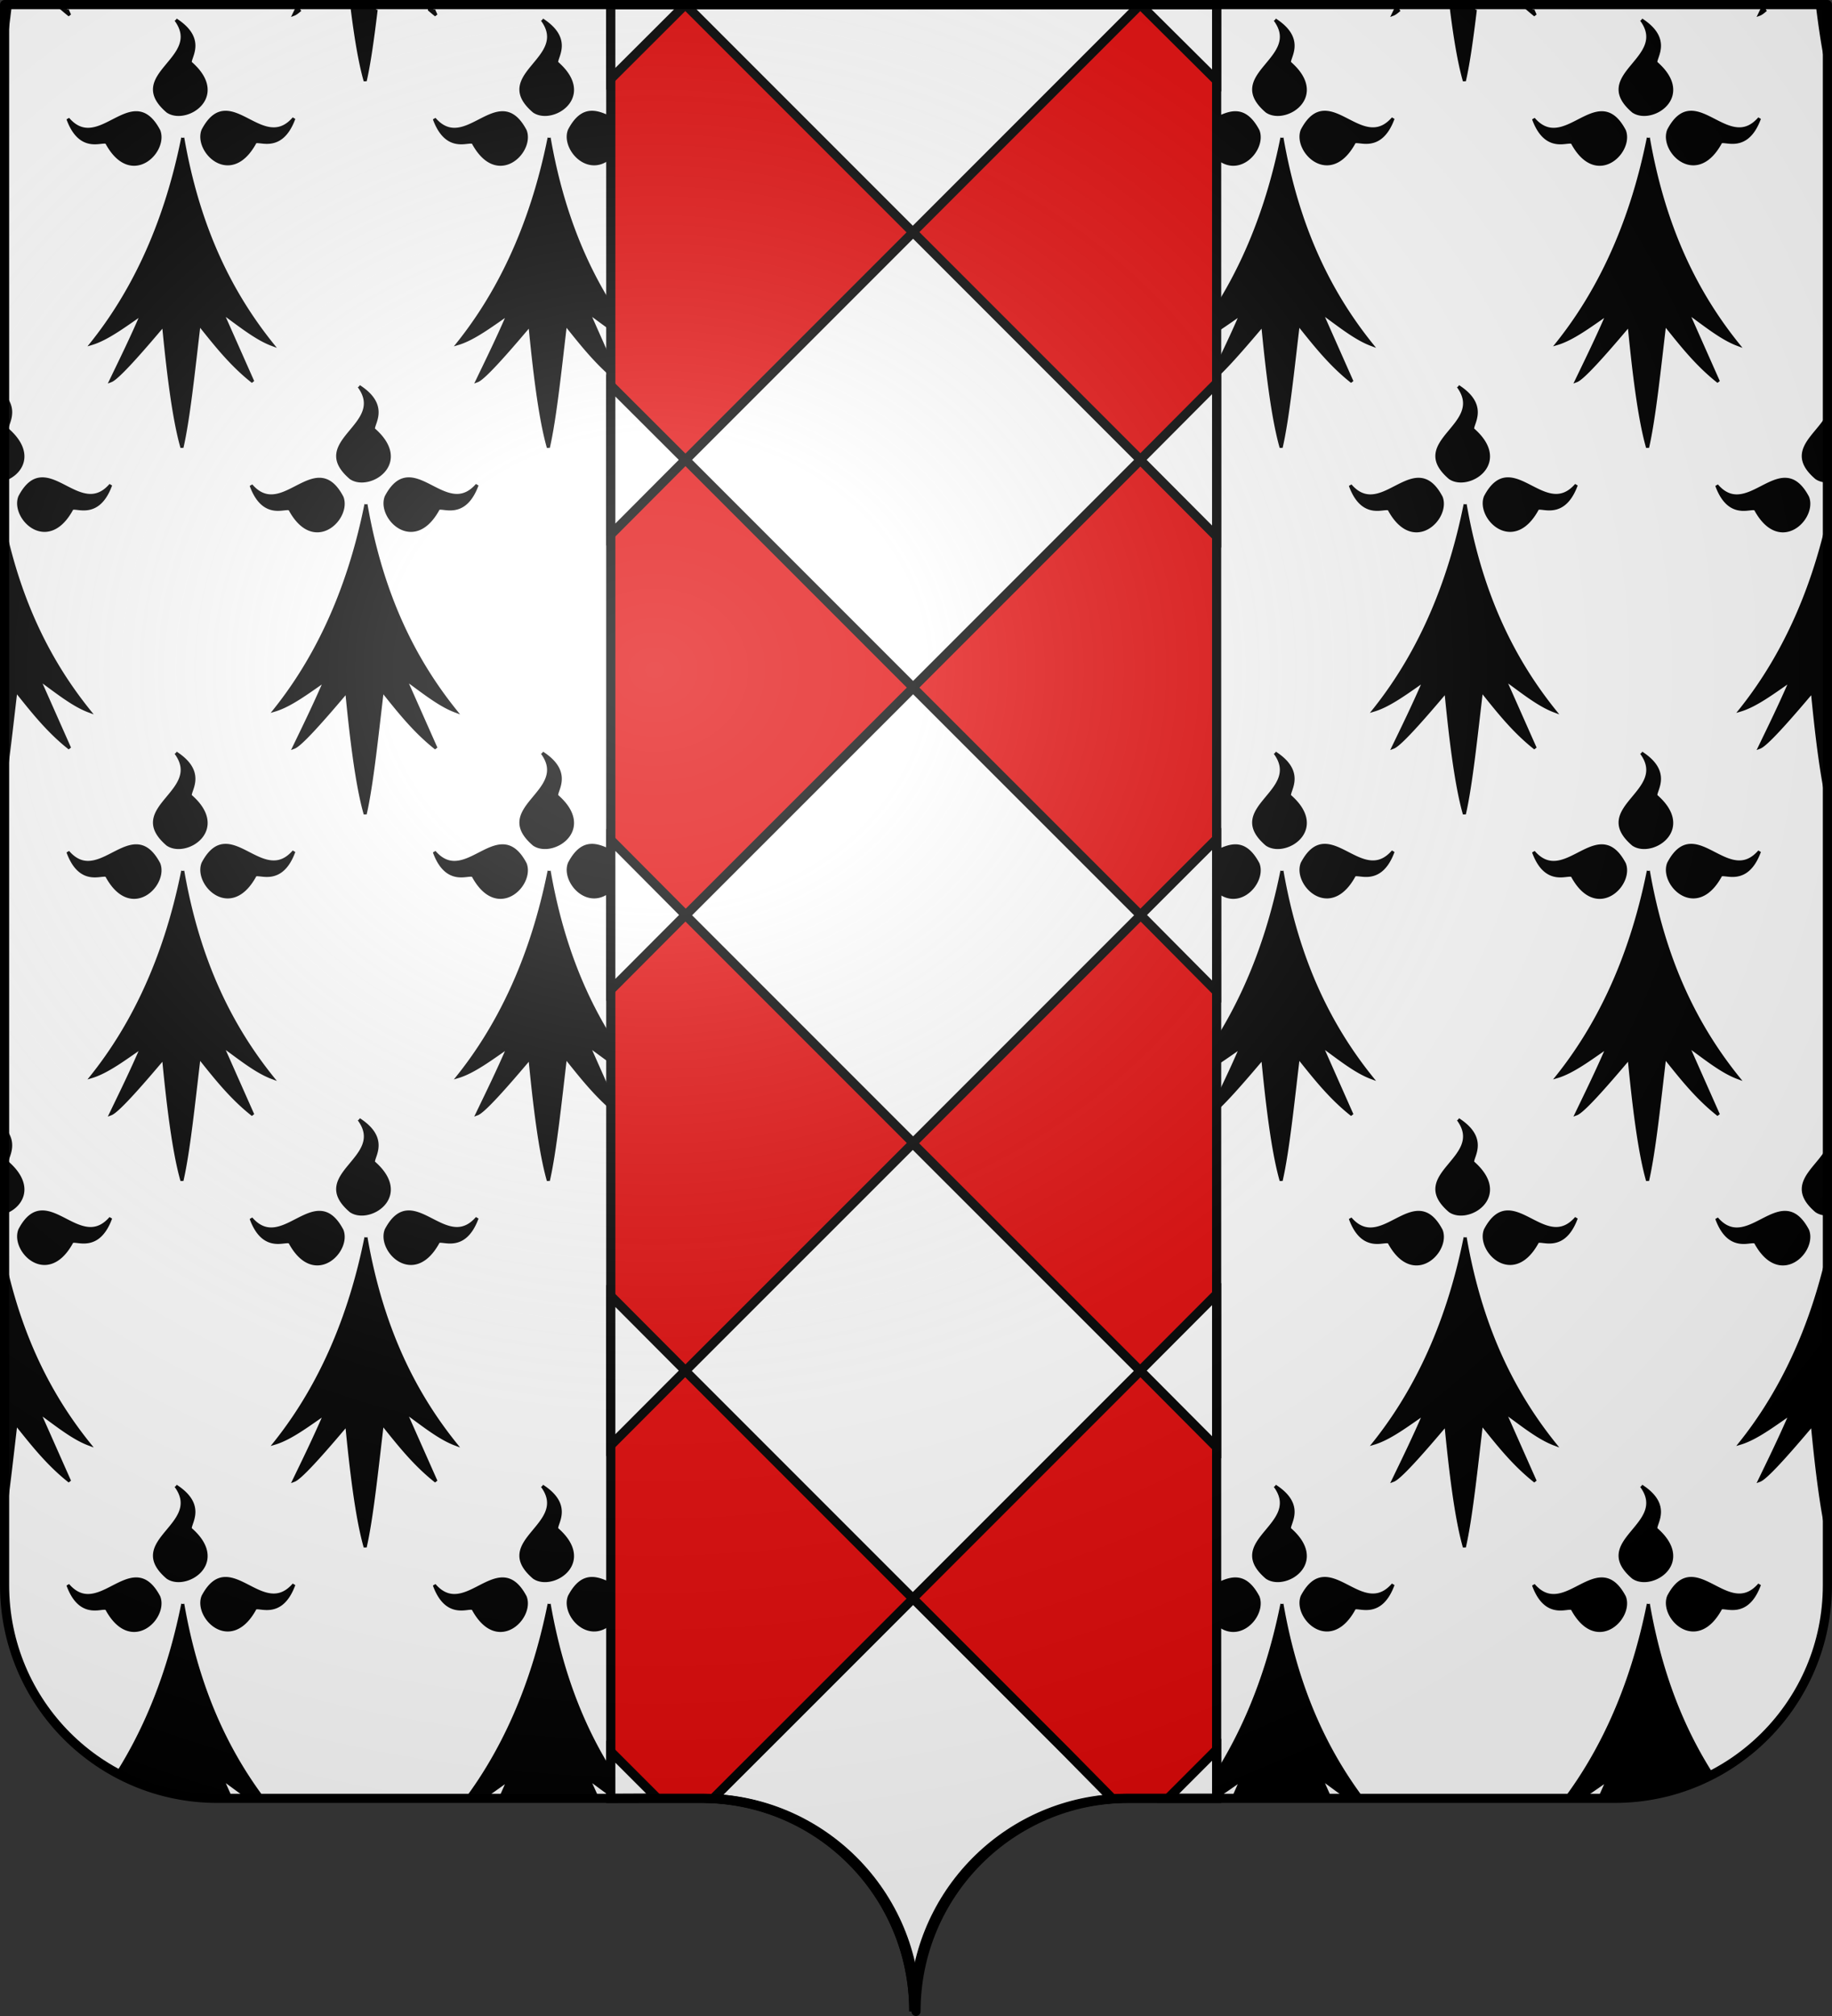
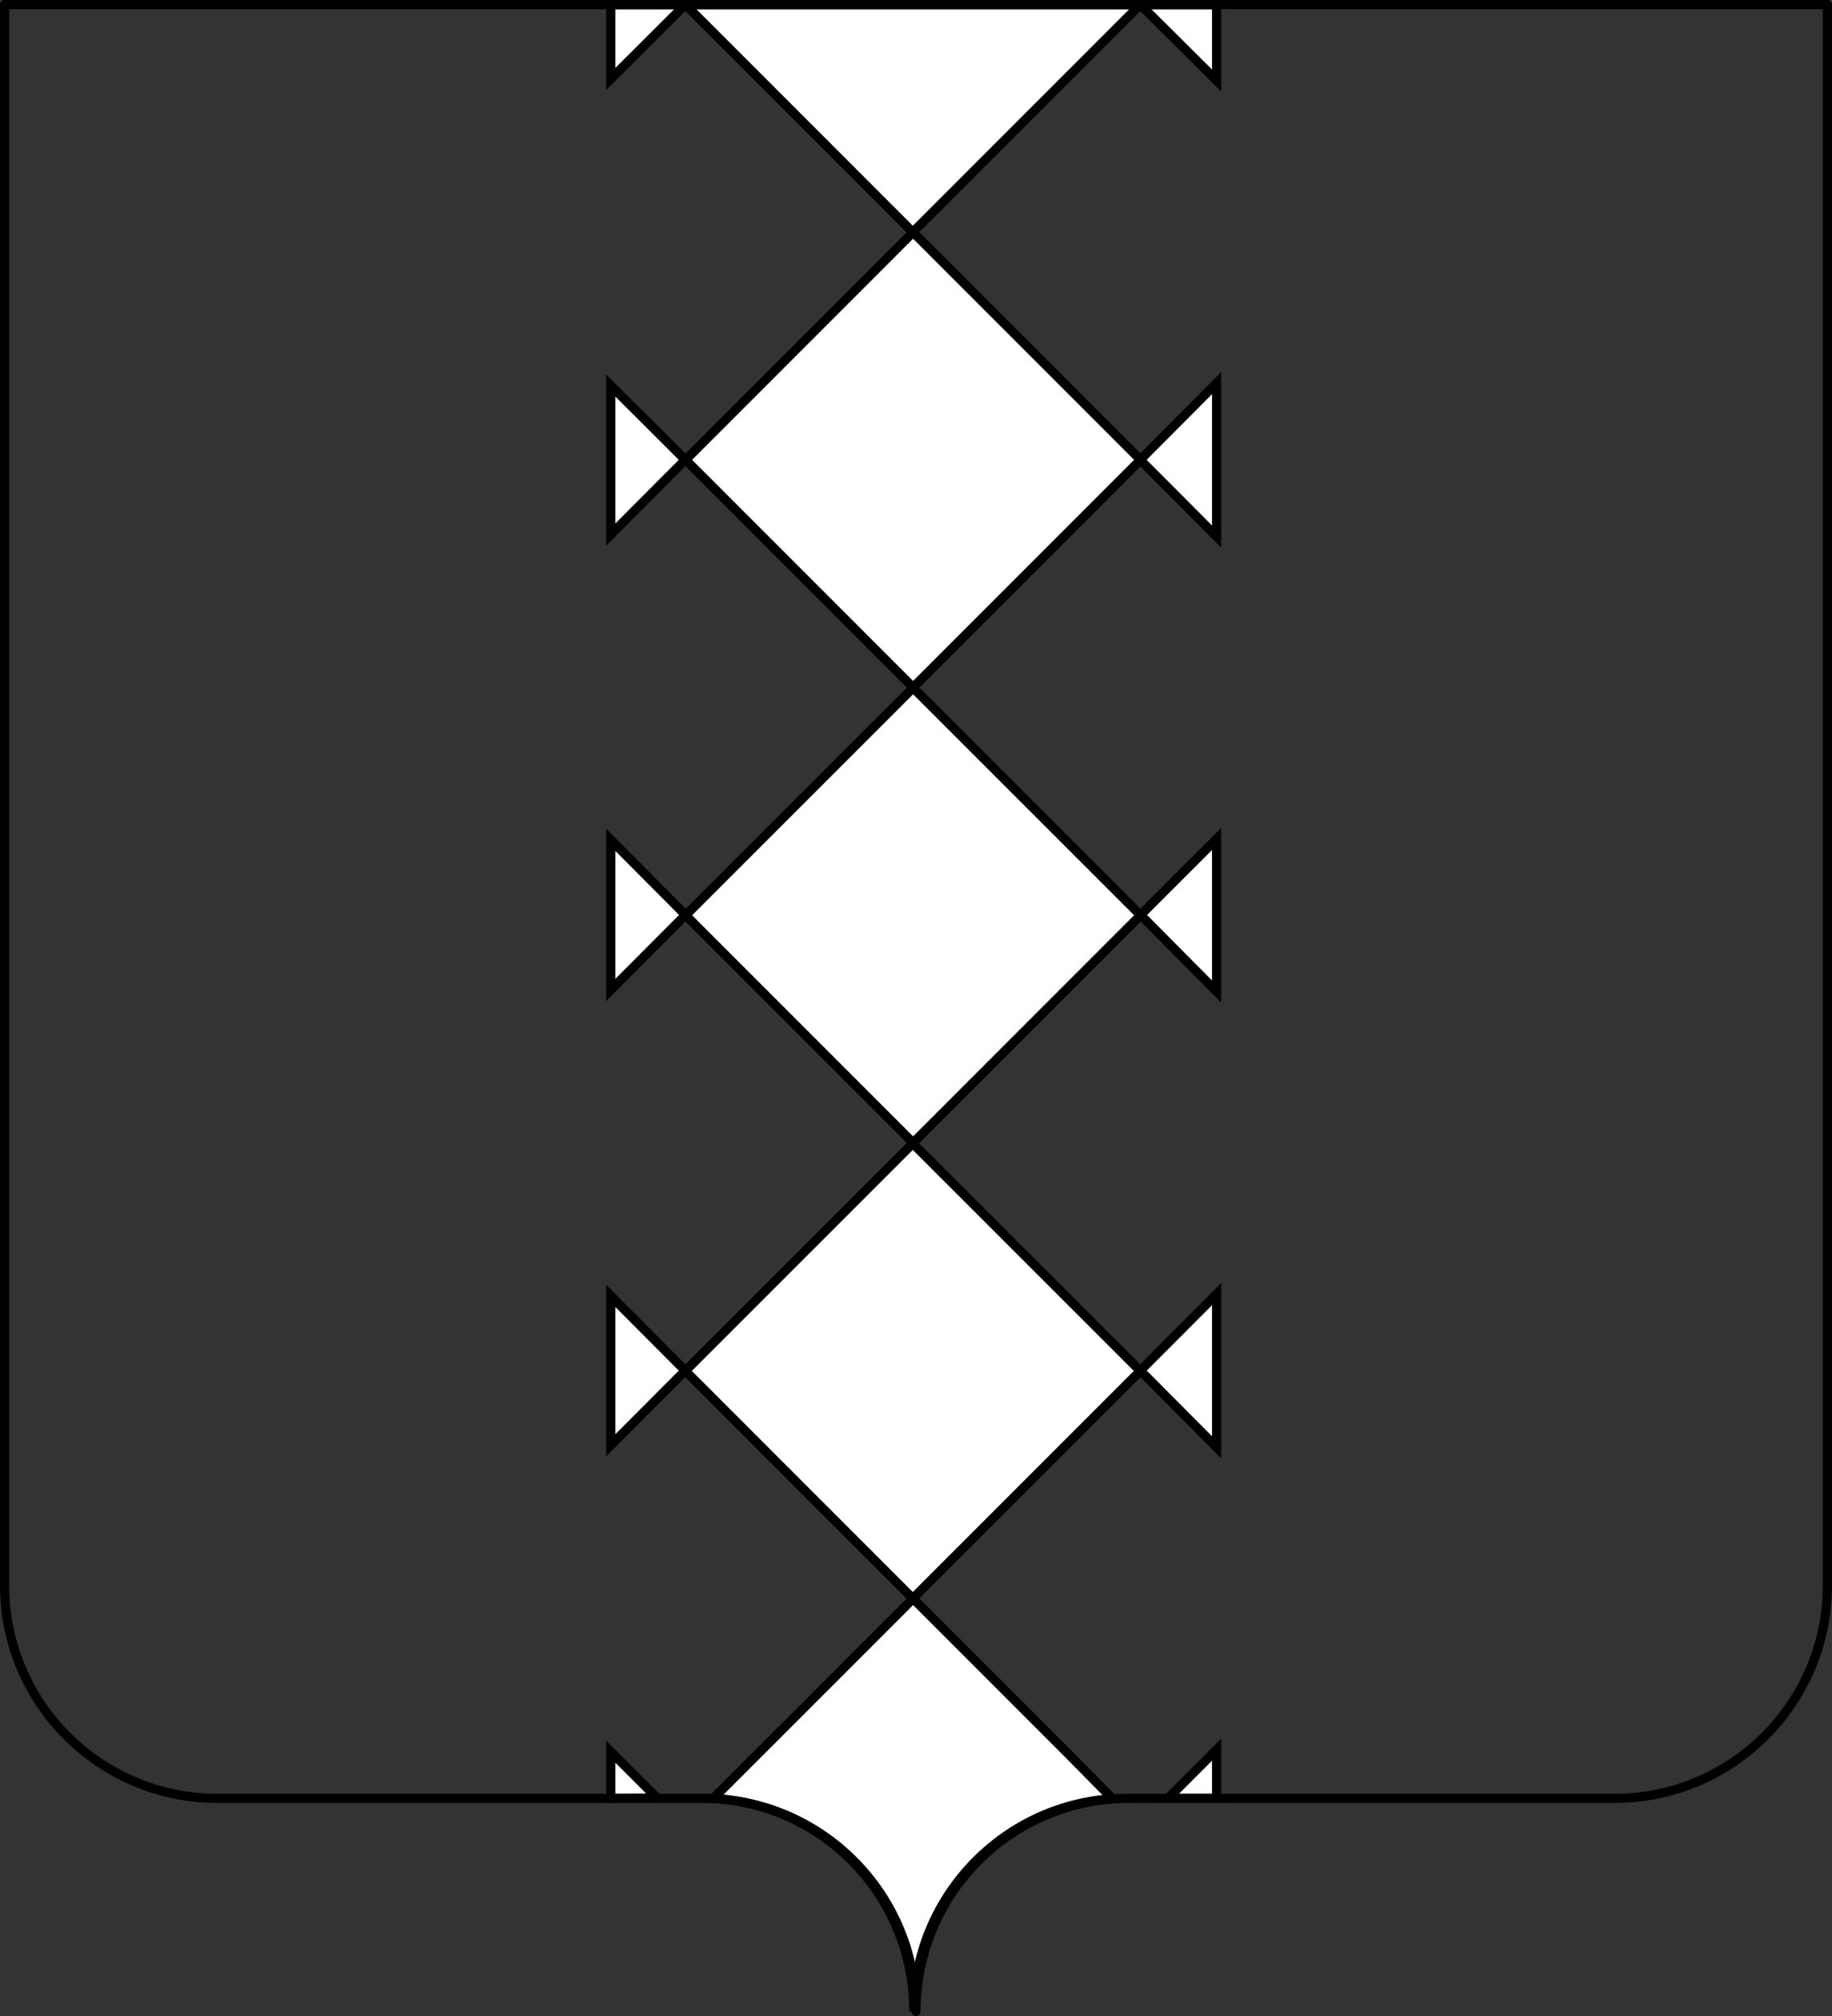
<svg xmlns="http://www.w3.org/2000/svg" xmlns:xlink="http://www.w3.org/1999/xlink" width="600.003" height="660" version="1.0">
  <rect width="100%" height="100%" fill="#333333" stroke="none" />
  <desc>Flag of Canton of Valais (Wallis)</desc>
  <defs>
    <radialGradient xlink:href="#a" id="b" cx="285.186" cy="200.448" r="300" fx="285.186" fy="200.448" gradientTransform="matrix(1.551 0 0 1.35 -152.894 151.099)" gradientUnits="userSpaceOnUse" />
    <linearGradient id="a">
      <stop offset="0" style="stop-color:white;stop-opacity:.314" />
      <stop offset=".19" style="stop-color:white;stop-opacity:.251" />
      <stop offset=".6" style="stop-color:#6b6b6b;stop-opacity:.125" />
      <stop offset="1" style="stop-color:black;stop-opacity:.125" />
    </linearGradient>
  </defs>
  <g style="display:inline">
    <g style="fill:#e20909">
      <g style="fill:#e20909;stroke:none;display:inline">
-         <path d="M375 860.862c0-38.504 31.203-69.753 69.65-69.753h159.2c38.447 0 69.65-31.25 69.65-69.754V203.862h-597v517.493c0 38.504 31.203 69.754 69.65 69.754h159.2c38.447 0 69.65 31.25 69.65 69.753" style="fill:#fff;fill-opacity:1;fill-rule:nonzero;stroke:none;stroke-width:3;stroke-linecap:round;stroke-linejoin:round;stroke-miterlimit:4;stroke-dasharray:none;stroke-dashoffset:0;stroke-opacity:1;display:inline" transform="translate(-75.75 -202.362)" />
-       </g>
+         </g>
    </g>
-     <path d="M673.499 392.324c-6.4 25.509-16.67 44.176-27.702 57.993 5.12-1.54 10.908-5.922 16.487-9.756-3.42 7.965-6.84 14.922-10.232 21.95 2.043-.755 8.495-7.865 17.27-18.27 1.048 10.878 2.375 22.795 4.177 32.147v-84.064M76.5 387.788v90.726c1.66-9.604 3.02-22.525 4.456-34.578 5.274 6.579 10.43 13.23 17.595 18.873l-10.053-22.653c5.175 3.627 10.907 8.442 16.416 10.485-12.35-15.356-22.845-35.023-28.414-62.853m119.106-4.818c-6.083 30.375-17.477 51.894-29.816 67.347 5.13-1.54 10.907-5.922 16.488-9.756-3.42 7.965-6.832 14.922-10.225 21.95 2.035-.755 8.496-7.865 17.262-18.27 1.386 14.31 3.25 30.42 6.04 40.123 2.204-9.684 3.843-25.704 5.597-40.428 5.284 6.579 10.44 13.23 17.595 18.873l-10.053-22.653c5.184 3.627 10.917 8.442 16.416 10.485-13.04-16.227-24.03-37.27-29.304-67.671m119.997 0c-6.083 30.375-17.469 51.894-29.808 67.347 5.122-1.54 10.909-5.922 16.488-9.756-3.42 7.965-6.84 14.922-10.233 21.95 2.043-.755 8.497-7.865 17.272-18.27 1.377 14.31 3.24 30.42 6.03 40.123 2.214-9.684 3.842-25.704 5.606-40.428 5.274 6.579 10.431 13.23 17.596 18.873l-10.053-22.653c5.174 3.627 10.907 8.442 16.406 10.485-13.04-16.227-24.02-37.27-29.304-67.671m119.998 0c-6.084 30.375-17.47 51.894-29.808 67.347 5.13-1.54 10.908-5.922 16.488-9.756-3.42 7.965-6.84 14.922-10.225 21.95 2.034-.755 8.486-7.865 17.262-18.27 1.386 14.31 3.24 30.42 6.03 40.123 2.214-9.684 3.853-25.704 5.606-40.428 5.274 6.579 10.432 13.23 17.596 18.873l-10.053-22.653c5.175 3.627 10.908 8.442 16.416 10.485-13.05-16.227-24.03-37.27-29.312-67.671m120.005 0c-6.083 30.375-17.478 51.894-29.817 67.347 5.13-1.54 10.909-5.922 16.489-9.756-3.42 7.965-6.832 14.922-10.226 21.95 2.034-.755 8.496-7.865 17.264-18.27 1.385 14.31 3.249 30.42 6.038 40.123 2.204-9.684 3.843-25.704 5.598-40.428 5.284 6.579 10.44 13.23 17.596 18.873l-10.053-22.653c5.183 3.627 10.917 8.442 16.416 10.485-13.042-16.227-24.03-37.27-29.305-67.671m-375.263-8.2c-2.502 0-5.094 1.36-7.74 2.71-2.629 1.359-5.32 2.727-8.02 2.727-2.196 0-4.4-.9-6.588-3.438 2.457 6.74 6.066 7.839 8.82 7.839.657 0 1.26-.063 1.791-.126.531-.054.99-.108 1.35-.108.442 0 .739.08.838.36 2.754 5.04 5.958 6.903 8.865 6.903 5.463 0 9.837-6.561 8.1-10.98-2.34-4.428-4.824-5.886-7.416-5.886m119.997 0c-2.502 0-5.094 1.359-7.731 2.709-2.637 1.359-5.329 2.727-8.029 2.727-2.196 0-4.392-.9-6.579-3.438 2.457 6.74 6.058 7.839 8.811 7.839.658 0 1.27-.063 1.791-.126.531-.054.99-.108 1.35-.108.45 0 .738.08.837.36 2.755 5.04 5.968 6.903 8.875 6.903 5.454 0 9.837-6.561 8.1-10.98-2.35-4.428-4.834-5.886-7.425-5.886m119.996 0c-2.493 0-5.094 1.359-7.73 2.709-2.638 1.359-5.328 2.727-8.028 2.727-2.187 0-4.392-.9-6.579-3.438 2.457 6.74 6.067 7.839 8.82 7.839.647 0 1.26-.063 1.791-.126.522-.054.98-.108 1.341-.108.45 0 .748.08.846.36 2.755 5.04 5.959 6.903 8.865 6.903 5.454 0 9.837-6.561 8.1-10.98-2.34-4.428-4.833-5.886-7.425-5.886m120.005 0c-2.501 0-5.093 1.359-7.74 2.709-2.627 1.359-5.317 2.727-8.018 2.727-2.197 0-4.402-.9-6.589-3.438 2.457 6.74 6.066 7.839 8.82 7.839.656 0 1.26-.063 1.791-.126.53-.054.99-.108 1.35-.108.442 0 .739.08.837.36 2.755 5.04 5.959 6.903 8.865 6.903 5.463 0 9.837-6.561 8.1-10.98-2.34-4.428-4.823-5.886-7.416-5.886m119.998 0c-2.503 0-5.095 1.359-7.73 2.709-2.639 1.359-5.328 2.727-8.029 2.727-2.196 0-4.391-.9-6.578-3.438 2.457 6.74 6.057 7.839 8.81 7.839.658 0 1.27-.063 1.792-.126.53-.054.99-.108 1.35-.108.45 0 .738.08.837.36 2.755 5.04 5.967 6.903 8.875 6.903 5.453 0 9.837-6.561 8.1-10.98-2.351-4.428-4.836-5.886-7.428-5.886m-570.708-.144c-2.583 0-5.067 1.449-7.389 5.877-1.745 4.419 2.638 10.98 8.092 10.98 2.907 0 6.12-1.863 8.874-6.894.08-.28.36-.37.8-.37.352 0 .802.055 1.332.118.54.063 1.153.126 1.8.126 2.772 0 6.381-1.098 8.856-7.84-2.195 2.53-4.4 3.43-6.597 3.43-2.709 0-5.409-1.368-8.055-2.727-2.627-1.35-5.21-2.7-7.713-2.7m120.006 0c-2.583 0-5.067 1.449-7.398 5.877-1.737 4.419 2.637 10.98 8.1 10.98 2.907 0 6.112-1.863 8.865-6.894.081-.28.37-.37.801-.37.36 0 .81.055 1.341.118s1.143.126 1.8.126c2.764 0 6.373-1.098 8.857-7.84-2.196 2.53-4.41 3.43-6.606 3.43-2.71 0-5.4-1.368-8.055-2.727-2.629-1.35-5.212-2.7-7.704-2.7m119.996 0c-2.582 0-5.067 1.449-7.397 5.877-1.738 4.419 2.646 10.98 8.1 10.98 2.906 0 6.12-1.863 8.873-6.894.082-.28.36-.37.801-.37.351 0 .801.055 1.332.118s1.144.126 1.8.126c2.772 0 6.382-1.098 8.856-7.84-2.195 2.53-4.4 3.43-6.606 3.43-2.709 0-5.4-1.368-8.046-2.727-2.627-1.35-5.22-2.7-7.713-2.7m119.998 0c-2.583 0-5.066 1.449-7.39 5.877-1.745 4.419 2.637 10.98 8.091 10.98 2.907 0 6.12-1.863 8.875-6.894.08-.28.36-.37.8-.37.352 0 .801.055 1.332.118.54.063 1.152.126 1.8.126 2.772 0 6.381-1.098 8.856-7.84-2.196 2.53-4.4 3.43-6.596 3.43-2.71 0-5.41-1.368-8.057-2.727-2.627-1.35-5.21-2.7-7.712-2.7m120.007 0c-2.583 0-5.067 1.449-7.398 5.877-1.736 4.419 2.638 10.98 8.1 10.98 2.908 0 6.111-1.863 8.865-6.894.082-.28.37-.37.802-.37.36 0 .81.055 1.34.118.532.063 1.144.126 1.8.126 2.764 0 6.372-1.098 8.856-7.84-2.196 2.53-4.41 3.43-6.606 3.43-2.709 0-5.399-1.368-8.055-2.727-2.628-1.35-5.212-2.7-7.704-2.7m103.86-19.262c-4.012 6.072-12.162 11.003-2.871 18.938.834.57 1.823.886 2.87.984v-19.922m-596.997-8.502v28.158c5.758-1.496 10.888-8.411 1.819-16.423-1.412-.813 3.974-5.893-1.819-11.735m116.838-2.503c9.379 12.753-16.839 17.874-2.708 29.943 1.025.702 2.276 1.017 3.6 1.017 6.444 0 14.346-7.66 4.085-16.722-1.602-.927 5.635-7.407-4.977-14.238m120.007 0c9.368 12.753-16.848 17.874-2.719 29.943 1.026.702 2.286 1.017 3.6 1.017 6.445 0 14.356-7.66 4.096-16.722-1.611-.927 5.625-7.407-4.977-14.238m119.996 0c9.379 12.753-16.839 17.874-2.708 29.943 1.017.702 2.276 1.017 3.6 1.017 6.436 0 14.346-7.66 4.087-16.722-1.613-.927 5.623-7.407-4.979-14.238m119.998 0c9.377 12.753-16.84 17.874-2.71 29.943 1.027.702 2.278 1.017 3.601 1.017 6.443 0 14.346-7.66 4.087-16.722-1.603-.927 5.633-7.407-4.978-14.238m120.005 0q.08.106.154.212v-.113l-.154-.1m-537.74-81.386c-6.084 30.366-17.47 51.894-29.808 67.338 5.12-1.54 10.907-5.922 16.487-9.747-3.42 7.965-6.84 14.913-10.233 21.95 2.043-.755 8.496-7.865 17.271-18.278 1.377 14.319 3.24 30.42 6.03 40.13 2.214-9.683 3.844-25.712 5.607-40.427 5.274 6.579 10.432 13.23 17.595 18.873l-10.053-22.653c5.176 3.627 10.909 8.442 16.408 10.485-13.041-16.236-24.022-37.278-29.304-67.671m119.997 0c-6.084 30.366-17.47 51.894-29.809 67.338 5.13-1.54 10.909-5.922 16.488-9.747-3.42 7.965-6.84 14.913-10.224 21.95 2.035-.755 8.488-7.865 17.263-18.278 1.386 14.319 3.24 30.42 6.03 40.13 2.213-9.683 3.852-25.712 5.607-40.427 5.274 6.579 10.43 13.23 17.594 18.873l-10.053-22.653c5.176 3.627 10.909 8.442 16.416 10.485-13.05-16.236-24.03-37.278-29.312-67.671m120.006 0c-6.084 30.366-17.48 51.894-29.817 67.338 5.13-1.54 10.908-5.922 16.488-9.747-3.42 7.965-6.832 14.913-10.224 21.95 2.034-.755 8.495-7.865 17.262-18.278 1.385 14.319 3.248 30.42 6.04 40.13 2.203-9.683 3.842-25.712 5.597-40.427 5.284 6.579 10.44 13.23 17.596 18.873l-10.053-22.653c5.183 3.627 10.916 8.442 16.416 10.485-13.043-16.236-24.031-37.278-29.305-67.671m119.996 0c-6.083 30.366-17.469 51.894-29.808 67.338 5.122-1.54 10.909-5.922 16.488-9.747-3.42 7.965-6.84 14.913-10.233 21.95 2.043-.755 8.497-7.865 17.272-18.278 1.377 14.319 3.239 30.42 6.029 40.13 2.215-9.683 3.844-25.712 5.607-40.427 5.274 6.579 10.43 13.23 17.594 18.873L508.5 320.159c5.176 3.627 10.909 8.442 16.408 10.485-13.04-16.236-24.02-37.278-29.304-67.671m119.998 0c-6.084 30.366-17.47 51.894-29.808 67.338 5.13-1.54 10.908-5.922 16.488-9.747-3.42 7.965-6.84 14.913-10.226 21.95 2.034-.755 8.487-7.865 17.263-18.278 1.387 14.319 3.24 30.42 6.03 40.13 2.213-9.683 3.852-25.712 5.606-40.427 5.274 6.579 10.431 13.23 17.596 18.873l-10.054-22.653c5.176 3.627 10.909 8.442 16.417 10.485-13.05-16.236-24.03-37.278-29.312-67.671m-495.261-8.2c-2.502 0-5.094 1.36-7.731 2.71-2.638 1.359-5.329 2.718-8.028 2.718-2.197 0-4.392-.9-6.58-3.43 2.458 6.742 6.058 7.84 8.812 7.84.657 0 1.269-.063 1.79-.126.531-.054.99-.108 1.35-.108.45 0 .739.08.838.36 2.754 5.04 5.966 6.894 8.873 6.894 5.454 0 9.837-6.552 8.1-10.98-2.349-4.42-4.832-5.877-7.424-5.877m119.997 0c-2.493 0-5.094 1.359-7.731 2.709-2.637 1.359-5.328 2.718-8.029 2.718-2.186 0-4.392-.9-6.578-3.43 2.457 6.742 6.065 7.84 8.82 7.84.648 0 1.26-.063 1.79-.126.522-.054.981-.108 1.341-.108.45 0 .748.08.847.36 2.754 5.04 5.958 6.894 8.864 6.894 5.454 0 9.838-6.552 8.1-10.98-2.34-4.42-4.833-5.877-7.424-5.877m120.006 0c-2.502 0-5.094 1.359-7.74 2.709-2.637 1.359-5.32 2.718-8.02 2.718-2.195 0-4.4-.9-6.587-3.43 2.457 6.742 6.065 7.84 8.82 7.84.656 0 1.26-.063 1.79-.126.531-.054.99-.108 1.35-.108.442 0 .738.08.838.36 2.753 5.04 5.957 6.894 8.864 6.894 5.464 0 9.838-6.552 8.1-10.98-2.34-4.42-4.824-5.877-7.416-5.877m119.998 0c-2.502 0-5.094 1.359-7.73 2.709-2.638 1.359-5.328 2.718-8.029 2.718-2.195 0-4.392-.9-6.579-3.43 2.458 6.742 6.058 7.84 8.812 7.84.656 0 1.27-.063 1.79-.126.531-.054.99-.108 1.351-.108.45 0 .738.08.837.36 2.755 5.04 5.967 6.894 8.875 6.894 5.454 0 9.837-6.552 8.1-10.98-2.351-4.42-4.835-5.877-7.427-5.877m119.996 0c-2.492 0-5.093 1.359-7.73 2.709-2.637 1.359-5.327 2.718-8.027 2.718-2.189 0-4.394-.9-6.58-3.43 2.457 6.742 6.067 7.84 8.82 7.84.647 0 1.26-.063 1.791-.126.522-.054.98-.108 1.341-.108.45 0 .747.08.846.36 2.755 5.04 5.958 6.894 8.865 6.894 5.454 0 9.837-6.552 8.1-10.98-2.34-4.42-4.834-5.877-7.426-5.877m-450.701-.153c-2.583 0-5.067 1.458-7.398 5.886-1.738 4.419 2.645 10.98 8.1 10.98 2.906 0 6.12-1.863 8.874-6.903.08-.28.36-.36.8-.36.351 0 .802.054 1.333.108.53.063 1.143.126 1.8.126 2.772 0 6.38-1.098 8.855-7.84-2.196 2.53-4.4 3.43-6.606 3.43-2.709 0-5.4-1.36-8.046-2.718-2.628-1.35-5.22-2.71-7.713-2.71m119.998 0c-2.583 0-5.067 1.459-7.39 5.887-1.745 4.419 2.637 10.98 8.091 10.98 2.907 0 6.12-1.863 8.875-6.903.08-.28.36-.36.8-.36.351 0 .801.054 1.332.108.54.063 1.152.126 1.8.126 2.772 0 6.381-1.098 8.856-7.84-2.196 2.53-4.4 3.43-6.596 3.43-2.71 0-5.41-1.36-8.055-2.718-2.629-1.35-5.212-2.71-7.714-2.71m120.007 0c-2.584 0-5.067 1.459-7.398 5.887-1.736 4.419 2.637 10.98 8.1 10.98 2.907 0 6.111-1.863 8.865-6.903.082-.28.37-.36.801-.36.36 0 .811.054 1.341.108.531.063 1.144.126 1.801.126 2.764 0 6.372-1.098 8.856-7.84-2.197 2.53-4.41 3.43-6.606 3.43-2.71 0-5.4-1.36-8.055-2.718-2.63-1.35-5.212-2.71-7.705-2.71m119.996 0c-2.582 0-5.065 1.459-7.397 5.887-1.736 4.419 2.647 10.98 8.1 10.98 2.907 0 6.12-1.863 8.874-6.903.082-.28.36-.36.802-.36.351 0 .8.054 1.332.108.53.063 1.144.126 1.8.126 2.772 0 6.382-1.098 8.856-7.84-2.196 2.53-4.401 3.43-6.606 3.43-2.71 0-5.4-1.36-8.046-2.718-2.63-1.35-5.221-2.71-7.715-2.71m119.998 0c-2.584 0-5.067 1.459-7.39 5.887-1.746 4.419 2.637 10.98 8.091 10.98 2.908 0 6.12-1.863 8.875-6.903.08-.28.36-.36.8-.36.352 0 .802.054 1.332.108.54.063 1.153.126 1.8.126 2.773 0 6.382-1.098 8.856-7.84-2.195 2.53-4.4 3.43-6.596 3.43-2.71 0-5.41-1.36-8.056-2.718-2.628-1.35-5.21-2.71-7.712-2.71m-496.287-30.257c9.368 12.753-16.848 17.865-2.719 29.943 1.026.693 2.286 1.017 3.6 1.017 6.445 0 14.356-7.668 4.095-16.722-1.61-.927 5.625-7.407-4.977-14.238m119.998 0c9.378 12.753-16.84 17.865-2.71 29.943 1.017.693 2.278 1.017 3.6 1.017 6.435 0 14.346-7.668 4.087-16.722-1.611-.927 5.625-7.407-4.977-14.238m119.997 0c9.377 12.753-16.84 17.865-2.71 29.943 1.026.693 2.278 1.017 3.601 1.017 6.444 0 14.346-7.668 4.087-16.722-1.603-.927 5.632-7.407-4.978-14.238m120.006 0c9.368 12.753-16.848 17.865-2.719 29.943 1.026.693 2.286 1.017 3.6 1.017 6.445 0 14.356-7.668 4.097-16.722-1.613-.927 5.623-7.407-4.978-14.238m119.996 0c9.379 12.753-16.838 17.865-2.708 29.943 1.018.693 2.276 1.017 3.6 1.017 6.435 0 14.346-7.668 4.087-16.722-1.613-.927 5.623-7.407-4.979-14.238m-515.577-3.321H96.4a64 64 0 0 0 2.15 1.773l-.787-1.773m76.343 0h-1.345l-.708 1.467c.464-.172 1.155-.673 2.053-1.467m24.838 0h-7.797c1.12 8.927 2.488 17.338 4.208 23.319 1.358-5.96 2.5-14.33 3.589-23.32m18.817 0h-1.36a63 63 0 0 0 2.147 1.774l-.787-1.773m76.346 0h-1.349l-.709 1.467c.466-.172 1.16-.673 2.058-1.467m24.839 0h-7.8c1.118 8.927 2.486 17.338 4.206 23.319 1.363-5.96 2.505-14.33 3.594-23.32m18.82 0h-1.363a63 63 0 0 0 2.15 1.774l-.786-1.773m76.34 0h-1.344q-.355.733-.707 1.467c.464-.172 1.155-.673 2.051-1.467m24.839 0h-7.8c1.118 8.927 2.481 17.338 4.202 23.319 1.365-5.96 2.509-14.33 3.598-23.32m18.817 0h-1.362a63 63 0 0 0 2.15 1.774l-.788-1.773m76.342 0h-1.343l-.71 1.467c.465-.172 1.157-.673 2.053-1.467m24.838 0h-7.798c1.122 8.927 2.489 17.338 4.21 23.319 1.357-5.96 2.5-14.33 3.588-23.32m18.817 0h-1.358q1.043.903 2.145 1.774l-.787-1.773m76.346 0h-1.347l-.71 1.467c.466-.172 1.16-.673 2.058-1.467m19.39 0h-2.352c.684 5.453 1.46 10.713 2.353 15.344v-15.344M76.5 220.365v18.149c.881-5.097 1.678-11.131 2.445-17.473h-2.445v-.676m59.104 522.61c-4.695 23.433-12.547 41.598-21.558 55.772l6.331 3.132q.956-.667 1.906-1.321-.363.848-.728 1.68l7.766 2 11.284 2.682q.176-1.496.353-2.98c.754.939 1.504 1.879 2.259 2.817l8.353.32-3.07-6.916c3.06 2.143 6.313 4.702 9.598 6.857l3.989-.012c-11.793-15.717-21.586-35.856-26.483-64.03m119.997 0c-5.646 28.178-15.857 48.856-27.159 64.02h4.522c3.07-1.884 6.224-4.313 9.316-6.438a311 311 0 0 1-2.854 6.438h7.418c.802-.94 1.627-1.753 2.475-2.758.09.94.183 1.806.279 2.758h10.96c.132-1.127.264-1.94.397-3.055.879 1.094 1.753 1.962 2.635 3.055h8.003l-3.096-6.835c3.037 2.128 6.265 4.69 9.528 6.835h4.102c-11.816-15.723-21.624-35.817-26.526-64.02m120.006 0c-6.084 30.366-17.48 51.885-29.817 67.338 5.13-1.54 10.908-5.922 16.488-9.756-3.42 7.965-6.832 14.922-10.224 21.95 2.034-.756 8.495-7.856 17.262-18.27 1.385 14.319 3.248 30.42 6.04 40.122 2.203-9.675 3.842-25.704 5.597-40.42 5.284 6.57 10.44 13.23 17.596 18.874l-10.053-22.653c5.183 3.627 10.916 8.442 16.416 10.477-13.043-16.227-24.031-37.27-29.305-67.662m119.996 0c-5.667 28.288-15.935 48.899-27.29 64.08l4.524-.118c3.111-1.899 6.311-4.226 9.446-6.38a310 310 0 0 1-2.857 6.445l7.463.106q1.183-1.39 2.433-2.871.13 1.371.27 2.762l11.003-.003q.18-1.535.363-3.056 1.193 1.489 2.388 2.979l8.274.273-3.12-7.032c3.053 2.14 6.3 4.693 9.58 6.845l4.043.05c-11.808-15.724-21.617-35.875-26.52-64.08m119.998 0c-5.656 28.225-15.89 48.807-27.215 63.978l4.062.22c3.232-1.94 6.566-4.372 9.833-6.616a311 311 0 0 1-2.839 6.403l7.341.268q1.232-1.444 2.535-2.991.137 1.417.281 2.854l11.16-1.499.196-1.652 1.13 1.41 7.519-2.696-1.108-2.494c.823.576 1.66 1.183 2.508 1.803l5.727-2.642c-9.373-14.505-16.996-32.562-21.13-56.346m-495.261-8.2c-2.502 0-5.094 1.35-7.731 2.7-2.638 1.369-5.329 2.728-8.028 2.728-2.197 0-4.392-.9-6.58-3.43 2.458 6.742 6.058 7.84 8.812 7.84.657 0 1.269-.063 1.79-.126.531-.063.99-.117 1.35-.117.45 0 .739.09.838.369 2.754 5.03 5.966 6.894 8.873 6.894 5.454 0 9.837-6.552 8.1-10.98-2.349-4.428-4.832-5.877-7.424-5.877m119.997 0c-2.493 0-5.094 1.35-7.731 2.7-2.637 1.368-5.328 2.727-8.029 2.727-2.186 0-4.392-.9-6.578-3.43 2.457 6.742 6.065 7.84 8.82 7.84.648 0 1.26-.063 1.79-.126.522-.063.981-.117 1.341-.117.45 0 .748.09.847.369 2.754 5.03 5.958 6.894 8.864 6.894 5.454 0 9.838-6.552 8.1-10.98-2.34-4.428-4.833-5.877-7.424-5.877m120.006 0c-2.502 0-5.094 1.35-7.74 2.7-2.628 1.368-5.32 2.727-8.02 2.727-2.195 0-4.4-.9-6.587-3.43 2.457 6.742 6.065 7.84 8.82 7.84.656 0 1.26-.063 1.79-.126.531-.063.99-.117 1.35-.117.442 0 .738.09.838.369 2.753 5.03 5.957 6.894 8.864 6.894 5.464 0 9.838-6.552 8.1-10.98-2.34-4.428-4.824-5.877-7.416-5.877m119.998 0c-2.502 0-5.094 1.35-7.73 2.7-2.638 1.368-5.328 2.727-8.029 2.727-2.195 0-4.392-.9-6.579-3.43 2.458 6.742 6.058 7.84 8.812 7.84.656 0 1.27-.063 1.79-.126.531-.063.99-.117 1.351-.117.45 0 .738.09.837.369 2.755 5.03 5.967 6.894 8.875 6.894 5.454 0 9.837-6.552 8.1-10.98-2.351-4.428-4.835-5.877-7.427-5.877m119.996 0c-2.492 0-5.093 1.35-7.73 2.7-2.637 1.368-5.327 2.727-8.027 2.727-2.189 0-4.394-.9-6.58-3.43 2.457 6.742 6.067 7.84 8.82 7.84.647 0 1.26-.063 1.791-.126.522-.063.98-.117 1.341-.117.45 0 .747.09.846.369 2.755 5.03 5.958 6.894 8.865 6.894 5.454 0 9.837-6.552 8.1-10.98-2.34-4.428-4.834-5.877-7.426-5.877m-450.701-.153c-2.583 0-5.067 1.458-7.398 5.877-1.738 4.428 2.645 10.98 8.1 10.98 2.906 0 6.12-1.854 8.874-6.894.08-.28.36-.37.8-.37.351 0 .802.064 1.333.118.53.063 1.143.126 1.8.126 2.772 0 6.38-1.098 8.855-7.84-2.196 2.53-4.4 3.43-6.606 3.43-2.709 0-5.4-1.36-8.046-2.727-2.628-1.35-5.22-2.7-7.713-2.7m119.998 0c-2.583 0-5.067 1.458-7.39 5.877-1.745 4.428 2.637 10.98 8.091 10.98 2.907 0 6.12-1.854 8.875-6.894.08-.28.36-.37.8-.37.351 0 .801.064 1.332.118.54.063 1.152.126 1.8.126 2.772 0 6.381-1.098 8.856-7.84-2.196 2.53-4.4 3.43-6.596 3.43-2.71 0-5.41-1.36-8.055-2.727-2.629-1.35-5.212-2.7-7.714-2.7m120.007 0c-2.584 0-5.067 1.458-7.398 5.877-1.736 4.428 2.637 10.98 8.1 10.98 2.907 0 6.111-1.854 8.865-6.894.082-.28.37-.37.801-.37.36 0 .811.064 1.341.118.531.063 1.144.126 1.801.126 2.764 0 6.372-1.098 8.856-7.84-2.197 2.53-4.41 3.43-6.606 3.43-2.71 0-5.4-1.36-8.055-2.727-2.63-1.35-5.212-2.7-7.705-2.7m119.996 0c-2.582 0-5.065 1.458-7.397 5.877-1.736 4.428 2.647 10.98 8.1 10.98 2.907 0 6.12-1.854 8.874-6.894.082-.28.36-.37.802-.37.351 0 .8.064 1.332.118.53.063 1.144.126 1.8.126 2.772 0 6.382-1.098 8.856-7.84-2.196 2.53-4.401 3.43-6.606 3.43-2.71 0-5.4-1.36-8.046-2.727-2.63-1.35-5.221-2.7-7.715-2.7m119.998 0c-2.584 0-5.067 1.458-7.39 5.877-1.746 4.428 2.637 10.98 8.091 10.98 2.908 0 6.12-1.854 8.875-6.894.08-.28.36-.37.8-.37.352 0 .802.064 1.332.118.54.063 1.153.126 1.8.126 2.773 0 6.382-1.098 8.856-7.84-2.195 2.53-4.4 3.43-6.596 3.43-2.71 0-5.41-1.36-8.056-2.727-2.628-1.35-5.21-2.7-7.712-2.7m-496.287-30.258c9.368 12.753-16.848 17.865-2.719 29.934 1.026.702 2.286 1.026 3.6 1.026 6.445 0 14.356-7.668 4.095-16.722-1.61-.936 5.625-7.416-4.977-14.238m119.998 0c9.378 12.753-16.84 17.865-2.71 29.934 1.017.702 2.278 1.026 3.6 1.026 6.435 0 14.346-7.668 4.087-16.722-1.611-.936 5.625-7.416-4.977-14.238m119.997 0c9.377 12.753-16.84 17.865-2.71 29.934 1.026.702 2.278 1.026 3.601 1.026 6.444 0 14.346-7.668 4.087-16.722-1.603-.936 5.632-7.416-4.978-14.238m120.006 0c9.368 12.753-16.848 17.865-2.719 29.934 1.026.702 2.286 1.026 3.6 1.026 6.445 0 14.356-7.668 4.097-16.722-1.613-.936 5.623-7.416-4.978-14.238m119.996 0c9.379 12.753-16.838 17.865-2.708 29.934 1.018.702 2.276 1.026 3.6 1.026 6.435 0 14.346-7.668 4.087-16.722-1.613-.936 5.623-7.416-4.979-14.238m60.157-72.042c-6.4 25.509-16.67 44.176-27.702 57.993 5.12-1.54 10.908-5.922 16.487-9.756-3.42 7.965-6.84 14.922-10.232 21.95 2.043-.755 8.495-7.865 17.27-18.27 1.048 10.878 2.375 22.795 4.177 32.147v-84.064M76.5 627.788v90.726c1.66-9.604 3.02-22.525 4.456-34.578 5.274 6.579 10.43 13.23 17.595 18.873l-10.053-22.653c5.175 3.627 10.907 8.442 16.416 10.485-12.35-15.356-22.845-35.023-28.414-62.853m119.106-4.818c-6.083 30.375-17.477 51.894-29.816 67.347 5.13-1.54 10.907-5.922 16.488-9.756-3.42 7.965-6.832 14.922-10.225 21.95 2.035-.755 8.496-7.865 17.262-18.27 1.386 14.31 3.25 30.42 6.04 40.123 2.204-9.684 3.843-25.704 5.597-40.428 5.284 6.579 10.44 13.23 17.595 18.873l-10.053-22.653c5.184 3.627 10.917 8.442 16.416 10.485-13.04-16.227-24.03-37.27-29.304-67.671m119.997 0c-6.083 30.375-17.469 51.894-29.808 67.347 5.122-1.54 10.909-5.922 16.488-9.756-3.42 7.965-6.84 14.922-10.233 21.95 2.043-.755 8.497-7.865 17.272-18.27 1.377 14.31 3.24 30.42 6.03 40.123 2.214-9.684 3.842-25.704 5.606-40.428 5.274 6.579 10.431 13.23 17.596 18.873l-10.053-22.653c5.174 3.627 10.907 8.442 16.406 10.485-13.04-16.227-24.02-37.27-29.304-67.671m119.998 0c-6.084 30.375-17.47 51.894-29.808 67.347 5.13-1.54 10.908-5.922 16.488-9.756-3.42 7.965-6.84 14.922-10.225 21.95 2.034-.755 8.486-7.865 17.262-18.27 1.386 14.31 3.24 30.42 6.03 40.123 2.214-9.684 3.853-25.704 5.606-40.428 5.274 6.579 10.432 13.23 17.596 18.873l-10.053-22.653c5.175 3.627 10.908 8.442 16.416 10.485-13.05-16.227-24.03-37.27-29.312-67.671m120.005 0c-6.083 30.375-17.478 51.894-29.817 67.347 5.13-1.54 10.909-5.922 16.489-9.756-3.42 7.965-6.832 14.922-10.226 21.95 2.034-.755 8.496-7.865 17.264-18.27 1.385 14.31 3.249 30.42 6.038 40.123 2.204-9.684 3.843-25.704 5.598-40.428 5.284 6.579 10.44 13.23 17.596 18.873l-10.053-22.653c5.183 3.627 10.917 8.442 16.416 10.485-13.042-16.227-24.03-37.27-29.305-67.671m-375.263-8.2c-2.502 0-5.094 1.36-7.74 2.71-2.629 1.359-5.32 2.727-8.02 2.727-2.196 0-4.4-.9-6.588-3.438 2.457 6.74 6.066 7.839 8.82 7.839.657 0 1.26-.063 1.791-.126.531-.054.99-.108 1.35-.108.442 0 .739.08.838.36 2.754 5.04 5.958 6.903 8.865 6.903 5.463 0 9.837-6.561 8.1-10.98-2.34-4.428-4.824-5.886-7.416-5.886m119.997 0c-2.502 0-5.094 1.359-7.731 2.709-2.637 1.359-5.329 2.727-8.029 2.727-2.196 0-4.392-.9-6.579-3.438 2.457 6.74 6.058 7.839 8.811 7.839.658 0 1.27-.063 1.791-.126.531-.054.99-.108 1.35-.108.45 0 .738.08.837.36 2.755 5.04 5.968 6.903 8.875 6.903 5.454 0 9.837-6.561 8.1-10.98-2.35-4.428-4.834-5.886-7.425-5.886m119.996 0c-2.493 0-5.094 1.359-7.73 2.709-2.638 1.359-5.328 2.727-8.028 2.727-2.187 0-4.392-.9-6.579-3.438 2.457 6.74 6.067 7.839 8.82 7.839.647 0 1.26-.063 1.791-.126.522-.054.98-.108 1.341-.108.45 0 .748.08.846.36 2.755 5.04 5.959 6.903 8.865 6.903 5.454 0 9.837-6.561 8.1-10.98-2.34-4.428-4.833-5.886-7.425-5.886m120.005 0c-2.501 0-5.093 1.359-7.74 2.709-2.627 1.359-5.317 2.727-8.018 2.727-2.197 0-4.402-.9-6.589-3.438 2.457 6.74 6.066 7.839 8.82 7.839.656 0 1.26-.063 1.791-.126.53-.054.99-.108 1.35-.108.442 0 .739.08.837.36 2.755 5.04 5.959 6.903 8.865 6.903 5.463 0 9.837-6.561 8.1-10.98-2.34-4.428-4.823-5.886-7.416-5.886m119.998 0c-2.503 0-5.095 1.359-7.73 2.709-2.639 1.359-5.328 2.727-8.029 2.727-2.196 0-4.391-.9-6.578-3.438 2.457 6.74 6.057 7.839 8.81 7.839.658 0 1.27-.063 1.792-.126.53-.054.99-.108 1.35-.108.45 0 .738.08.837.36 2.755 5.04 5.967 6.903 8.875 6.903 5.453 0 9.837-6.561 8.1-10.98-2.351-4.428-4.836-5.886-7.428-5.886m-570.708-.144c-2.583 0-5.067 1.449-7.389 5.877-1.745 4.419 2.638 10.98 8.092 10.98 2.907 0 6.12-1.863 8.874-6.894.08-.28.36-.37.8-.37.352 0 .802.055 1.332.118.54.063 1.153.126 1.8.126 2.772 0 6.381-1.098 8.856-7.84-2.195 2.53-4.4 3.43-6.597 3.43-2.709 0-5.409-1.368-8.055-2.727-2.627-1.35-5.21-2.7-7.713-2.7m120.006 0c-2.583 0-5.067 1.449-7.398 5.877-1.737 4.419 2.637 10.98 8.1 10.98 2.907 0 6.112-1.863 8.865-6.894.081-.28.37-.37.801-.37.36 0 .81.055 1.341.118s1.143.126 1.8.126c2.764 0 6.373-1.098 8.857-7.84-2.196 2.53-4.41 3.43-6.606 3.43-2.71 0-5.4-1.368-8.055-2.727-2.629-1.35-5.212-2.7-7.704-2.7m119.996 0c-2.582 0-5.067 1.449-7.397 5.877-1.738 4.419 2.646 10.98 8.1 10.98 2.906 0 6.12-1.863 8.873-6.894.082-.28.36-.37.801-.37.351 0 .801.055 1.332.118s1.144.126 1.8.126c2.772 0 6.382-1.098 8.856-7.84-2.195 2.53-4.4 3.43-6.606 3.43-2.709 0-5.4-1.368-8.046-2.727-2.627-1.35-5.22-2.7-7.713-2.7m119.998 0c-2.583 0-5.066 1.449-7.39 5.877-1.745 4.419 2.637 10.98 8.091 10.98 2.907 0 6.12-1.863 8.875-6.894.08-.28.36-.37.8-.37.352 0 .801.055 1.332.118.54.063 1.152.126 1.8.126 2.772 0 6.381-1.098 8.856-7.84-2.196 2.53-4.4 3.43-6.596 3.43-2.71 0-5.41-1.368-8.057-2.727-2.627-1.35-5.21-2.7-7.712-2.7m120.007 0c-2.583 0-5.067 1.449-7.398 5.877-1.736 4.419 2.638 10.98 8.1 10.98 2.908 0 6.111-1.863 8.865-6.894.082-.28.37-.37.802-.37.36 0 .81.055 1.34.118.532.063 1.144.126 1.8.126 2.764 0 6.372-1.098 8.856-7.84-2.196 2.53-4.41 3.43-6.606 3.43-2.709 0-5.399-1.368-8.055-2.727-2.628-1.35-5.212-2.7-7.704-2.7m103.86-19.262c-4.012 6.072-12.162 11.003-2.871 18.938.834.57 1.823.886 2.87.984v-19.922m-596.997-8.502v28.158c5.758-1.496 10.888-8.411 1.819-16.423-1.412-.813 3.974-5.893-1.819-11.735m116.838-2.503c9.379 12.753-16.839 17.874-2.708 29.943 1.025.702 2.276 1.017 3.6 1.017 6.444 0 14.346-7.66 4.085-16.722-1.602-.927 5.635-7.407-4.977-14.238m120.007 0c9.368 12.753-16.848 17.874-2.719 29.943 1.026.702 2.286 1.017 3.6 1.017 6.445 0 14.356-7.66 4.096-16.722-1.611-.927 5.625-7.407-4.977-14.238m119.996 0c9.379 12.753-16.839 17.874-2.708 29.943 1.017.702 2.276 1.017 3.6 1.017 6.436 0 14.346-7.66 4.087-16.722-1.613-.927 5.623-7.407-4.979-14.238m119.998 0c9.377 12.753-16.84 17.874-2.71 29.943 1.027.702 2.278 1.017 3.601 1.017 6.443 0 14.346-7.66 4.087-16.722-1.603-.927 5.633-7.407-4.978-14.238m120.005 0q.08.106.154.212v-.113l-.154-.1m-537.74-81.386c-6.084 30.366-17.47 51.894-29.808 67.338 5.12-1.54 10.907-5.922 16.487-9.747-3.42 7.965-6.84 14.913-10.233 21.95 2.043-.755 8.496-7.865 17.271-18.278 1.377 14.319 3.24 30.42 6.03 40.13 2.214-9.683 3.844-25.712 5.607-40.427 5.274 6.579 10.432 13.23 17.595 18.873l-10.053-22.653c5.176 3.627 10.909 8.442 16.408 10.485-13.041-16.236-24.022-37.278-29.304-67.671m119.997 0c-6.084 30.366-17.47 51.894-29.809 67.338 5.13-1.54 10.909-5.922 16.488-9.747-3.42 7.965-6.84 14.913-10.224 21.95 2.035-.755 8.488-7.865 17.263-18.278 1.386 14.319 3.24 30.42 6.03 40.13 2.213-9.683 3.852-25.712 5.607-40.427 5.274 6.579 10.43 13.23 17.594 18.873l-10.053-22.653c5.176 3.627 10.909 8.442 16.416 10.485-13.05-16.236-24.03-37.278-29.312-67.671m120.006 0c-6.084 30.366-17.48 51.894-29.817 67.338 5.13-1.54 10.908-5.922 16.488-9.747-3.42 7.965-6.832 14.913-10.224 21.95 2.034-.755 8.495-7.865 17.262-18.278 1.385 14.319 3.248 30.42 6.04 40.13 2.203-9.683 3.842-25.712 5.597-40.427 5.284 6.579 10.44 13.23 17.596 18.873l-10.053-22.653c5.183 3.627 10.916 8.442 16.416 10.485-13.043-16.236-24.031-37.278-29.305-67.671m119.996 0c-6.083 30.366-17.469 51.894-29.808 67.338 5.122-1.54 10.909-5.922 16.488-9.747-3.42 7.965-6.84 14.913-10.233 21.95 2.043-.755 8.497-7.865 17.272-18.278 1.377 14.319 3.239 30.42 6.029 40.13 2.215-9.683 3.844-25.712 5.607-40.427 5.274 6.579 10.43 13.23 17.594 18.873L508.5 560.159c5.176 3.627 10.909 8.442 16.408 10.485-13.04-16.236-24.02-37.278-29.304-67.671m119.998 0c-6.084 30.366-17.47 51.894-29.808 67.338 5.13-1.54 10.908-5.922 16.488-9.747-3.42 7.965-6.84 14.913-10.226 21.95 2.034-.755 8.487-7.865 17.263-18.278 1.387 14.319 3.24 30.42 6.03 40.13 2.213-9.683 3.852-25.712 5.606-40.427 5.274 6.579 10.431 13.23 17.596 18.873l-10.054-22.653c5.176 3.627 10.909 8.442 16.417 10.485-13.05-16.236-24.03-37.278-29.312-67.671m-495.261-8.2c-2.502 0-5.094 1.36-7.731 2.71-2.638 1.359-5.329 2.718-8.028 2.718-2.197 0-4.392-.9-6.58-3.43 2.458 6.742 6.058 7.84 8.812 7.84.657 0 1.269-.063 1.79-.126.531-.054.99-.108 1.35-.108.45 0 .739.08.838.36 2.754 5.04 5.966 6.894 8.873 6.894 5.454 0 9.837-6.552 8.1-10.98-2.349-4.42-4.832-5.877-7.424-5.877m119.997 0c-2.493 0-5.094 1.359-7.731 2.709-2.637 1.359-5.328 2.718-8.029 2.718-2.186 0-4.392-.9-6.578-3.43 2.457 6.742 6.065 7.84 8.82 7.84.648 0 1.26-.063 1.79-.126.522-.054.981-.108 1.341-.108.45 0 .748.08.847.36 2.754 5.04 5.958 6.894 8.864 6.894 5.454 0 9.838-6.552 8.1-10.98-2.34-4.42-4.833-5.877-7.424-5.877m120.006 0c-2.502 0-5.094 1.359-7.74 2.709-2.637 1.359-5.32 2.718-8.02 2.718-2.195 0-4.4-.9-6.587-3.43 2.457 6.742 6.065 7.84 8.82 7.84.656 0 1.26-.063 1.79-.126.531-.054.99-.108 1.35-.108.442 0 .738.08.838.36 2.753 5.04 5.957 6.894 8.864 6.894 5.464 0 9.838-6.552 8.1-10.98-2.34-4.42-4.824-5.877-7.416-5.877m119.998 0c-2.502 0-5.094 1.359-7.73 2.709-2.638 1.359-5.328 2.718-8.029 2.718-2.195 0-4.392-.9-6.579-3.43 2.458 6.742 6.058 7.84 8.812 7.84.656 0 1.27-.063 1.79-.126.531-.054.99-.108 1.351-.108.45 0 .738.08.837.36 2.755 5.04 5.967 6.894 8.875 6.894 5.454 0 9.837-6.552 8.1-10.98-2.351-4.42-4.835-5.877-7.427-5.877m119.996 0c-2.492 0-5.093 1.359-7.73 2.709-2.637 1.359-5.327 2.718-8.027 2.718-2.189 0-4.394-.9-6.58-3.43 2.457 6.742 6.067 7.84 8.82 7.84.647 0 1.26-.063 1.791-.126.522-.054.98-.108 1.341-.108.45 0 .747.08.846.36 2.755 5.04 5.958 6.894 8.865 6.894 5.454 0 9.837-6.552 8.1-10.98-2.34-4.42-4.834-5.877-7.426-5.877m-450.701-.153c-2.583 0-5.067 1.458-7.398 5.886-1.738 4.419 2.645 10.98 8.1 10.98 2.906 0 6.12-1.863 8.874-6.903.08-.28.36-.36.8-.36.351 0 .802.054 1.333.108.53.063 1.143.126 1.8.126 2.772 0 6.38-1.098 8.855-7.84-2.196 2.53-4.4 3.43-6.606 3.43-2.709 0-5.4-1.36-8.046-2.718-2.628-1.35-5.22-2.71-7.713-2.71m119.998 0c-2.583 0-5.067 1.459-7.39 5.887-1.745 4.419 2.637 10.98 8.091 10.98 2.907 0 6.12-1.863 8.875-6.903.08-.28.36-.36.8-.36.351 0 .801.054 1.332.108.54.063 1.152.126 1.8.126 2.772 0 6.381-1.098 8.856-7.84-2.196 2.53-4.4 3.43-6.596 3.43-2.71 0-5.41-1.36-8.055-2.718-2.629-1.35-5.212-2.71-7.714-2.71m120.007 0c-2.584 0-5.067 1.459-7.398 5.887-1.736 4.419 2.637 10.98 8.1 10.98 2.907 0 6.111-1.863 8.865-6.903.082-.28.37-.36.801-.36.36 0 .811.054 1.341.108.531.063 1.144.126 1.801.126 2.764 0 6.372-1.098 8.856-7.84-2.197 2.53-4.41 3.43-6.606 3.43-2.71 0-5.4-1.36-8.055-2.718-2.63-1.35-5.212-2.71-7.705-2.71m119.996 0c-2.582 0-5.065 1.459-7.397 5.887-1.736 4.419 2.647 10.98 8.1 10.98 2.907 0 6.12-1.863 8.874-6.903.082-.28.36-.36.802-.36.351 0 .8.054 1.332.108.53.063 1.144.126 1.8.126 2.772 0 6.382-1.098 8.856-7.84-2.196 2.53-4.401 3.43-6.606 3.43-2.71 0-5.4-1.36-8.046-2.718-2.63-1.35-5.221-2.71-7.715-2.71m119.998 0c-2.584 0-5.067 1.459-7.39 5.887-1.746 4.419 2.637 10.98 8.091 10.98 2.908 0 6.12-1.863 8.875-6.903.08-.28.36-.36.8-.36.352 0 .802.054 1.332.108.54.063 1.153.126 1.8.126 2.773 0 6.382-1.098 8.856-7.84-2.195 2.53-4.4 3.43-6.596 3.43-2.71 0-5.41-1.36-8.056-2.718-2.628-1.35-5.21-2.71-7.712-2.71m-496.287-30.257c9.368 12.753-16.848 17.865-2.719 29.943 1.026.693 2.286 1.017 3.6 1.017 6.445 0 14.356-7.668 4.095-16.722-1.61-.927 5.625-7.407-4.977-14.238m119.998 0c9.378 12.753-16.84 17.865-2.71 29.943 1.017.693 2.278 1.017 3.6 1.017 6.435 0 14.346-7.668 4.087-16.722-1.611-.927 5.625-7.407-4.977-14.238m119.997 0c9.377 12.753-16.84 17.865-2.71 29.943 1.026.693 2.278 1.017 3.601 1.017 6.444 0 14.346-7.668 4.087-16.722-1.603-.927 5.632-7.407-4.978-14.238m120.006 0c9.368 12.753-16.848 17.865-2.719 29.943 1.026.693 2.286 1.017 3.6 1.017 6.445 0 14.356-7.668 4.097-16.722-1.613-.927 5.623-7.407-4.978-14.238m119.996 0c9.379 12.753-16.838 17.865-2.708 29.943 1.018.693 2.276 1.017 3.6 1.017 6.435 0 14.346-7.668 4.087-16.722-1.613-.927 5.623-7.407-4.979-14.238" style="fill:#000;stroke:#000;display:inline" transform="translate(-75.75 -217.861)" />
  </g>
  <g style="display:inline">
    <g style="display:inline">
      <g style="fill:#f7c5b4;stroke:#000;stroke-width:3;stroke-miterlimit:4;stroke-dasharray:none;display:inline">
-         <path d="M375 860.862c0-38.504 31.203-69.753 69.65-69.753h29.524V203.862H275.75v587.246h29.6c38.447 0 69.65 31.25 69.65 69.754z" style="fill:#e20909;fill-opacity:1;fill-rule:nonzero;stroke:#000;stroke-width:3;stroke-linecap:round;stroke-linejoin:miter;stroke-miterlimit:4;stroke-dasharray:none;stroke-dashoffset:0;stroke-opacity:1;display:inline" transform="translate(-75.712 -202.362)" />
-       </g>
+         </g>
      <path d="M404.774 602.858h15.905v-15.909zm-182.52-587.2v24.328l24.39-24.328zm173.421 0 25.004 24.848V15.658zm-149 0 74.5 74.5 74.5-74.5zm-24.42 173.505 24.389-24.474-24.39-24.342zm99.014-98.974-74.5 74.5 74.5 74.5 74.437-74.438 24.973 25.061V139.55l-24.973 25.077zm-99.014 248.046 24.483-24.546-24.483-24.601zM420.679 288.8l-24.91 24.888 24.91 25.085zm-99.41-49.487-74.5 74.469 74.5 74.5 74.5-74.5zM222.255 487.3l24.389-24.436-24.39-24.467zm198.424-49.502-25.004 25.066 25.004 25.107zm-99.504-49.309-74.5 74.469 74.5 74.5 74.5-74.5zm-83.719 214.312L222.255 587.6v15.273zm134.059-15.066 15.08 15.288c-36.303 2.376-65.09 32.649-65.09 69.604 0-37.275-28.997-67.752-65.745-69.66l22.317-22.286 43.192-43.192z" style="fill:#fff;fill-opacity:1;fill-rule:evenodd;stroke:#000;stroke-width:3;stroke-linecap:butt;stroke-linejoin:miter;stroke-miterlimit:4;stroke-dasharray:none;stroke-opacity:1;display:inline" transform="translate(-22.217 -14.142)" />
    </g>
  </g>
  <g style="display:inline">
-     <path d="M76.5 203.862v517.491c0 38.505 31.203 69.755 69.65 69.755h159.2c38.447 0 69.65 31.25 69.65 69.754 0-38.504 31.203-69.754 69.65-69.754h159.2c38.447 0 69.65-31.25 69.65-69.755v-517.49z" style="fill:url(#b);fill-opacity:1;fill-rule:evenodd;stroke:none;stroke-width:3;stroke-linecap:butt;stroke-linejoin:miter;stroke-miterlimit:4;stroke-dasharray:none;stroke-opacity:1;display:inline" transform="translate(-75 -202.362)" />
-   </g>
+     </g>
  <g style="display:inline">
    <path d="M302.06 658.5c0-38.504 31.203-69.753 69.65-69.753h159.2c38.446 0 69.65-31.25 69.65-69.754V1.5h-597v517.493c0 38.504 31.203 69.754 69.65 69.754h159.2c38.446 0 69.65 31.25 69.65 69.753" style="fill:none;fill-opacity:1;fill-rule:nonzero;stroke:#000;stroke-width:3;stroke-linecap:round;stroke-linejoin:round;stroke-miterlimit:4;stroke-dasharray:none;stroke-dashoffset:0;stroke-opacity:1;display:inline" transform="translate(-2.06)" />
  </g>
</svg>